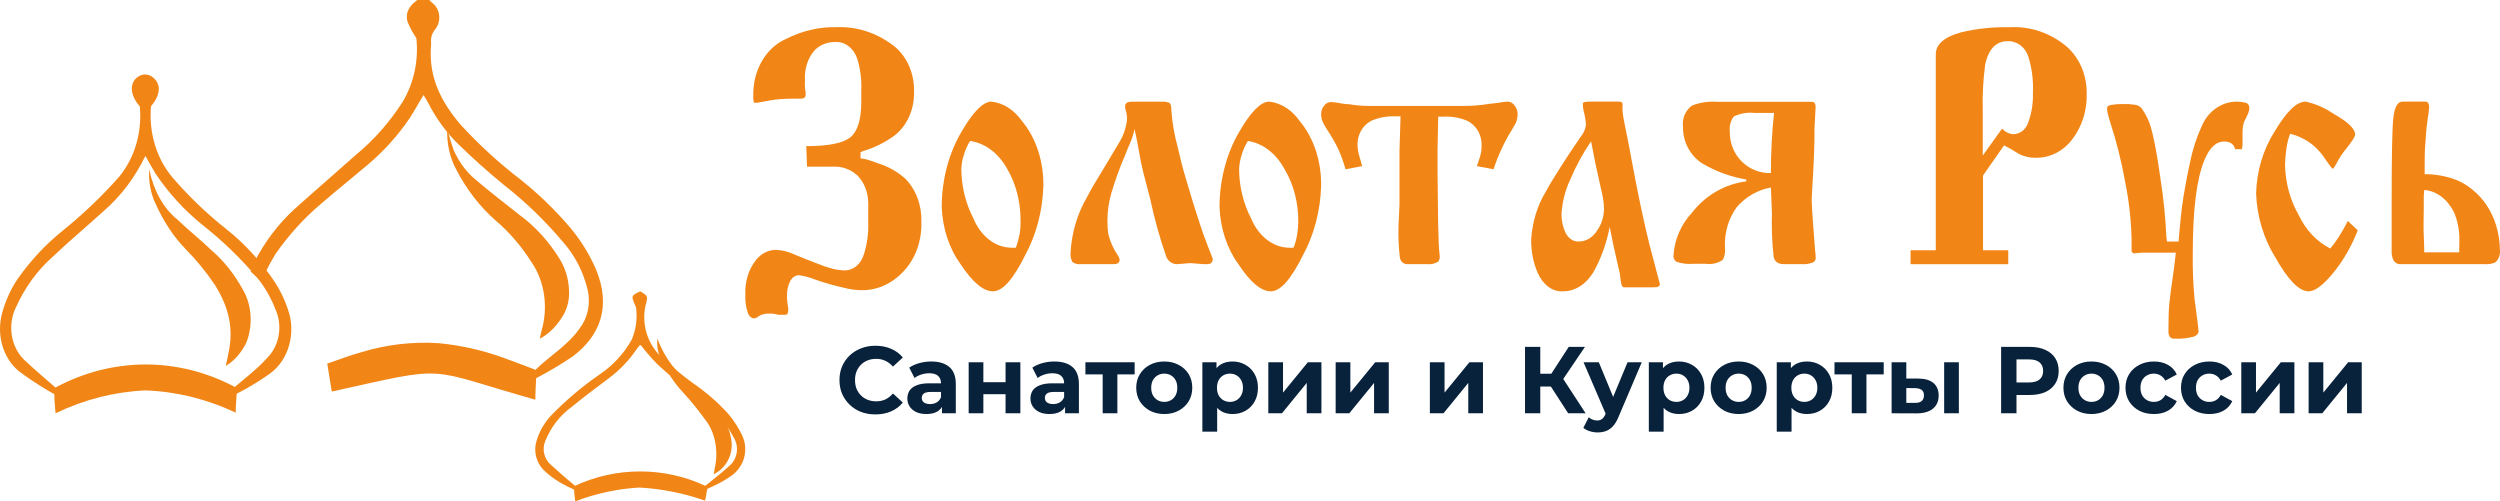
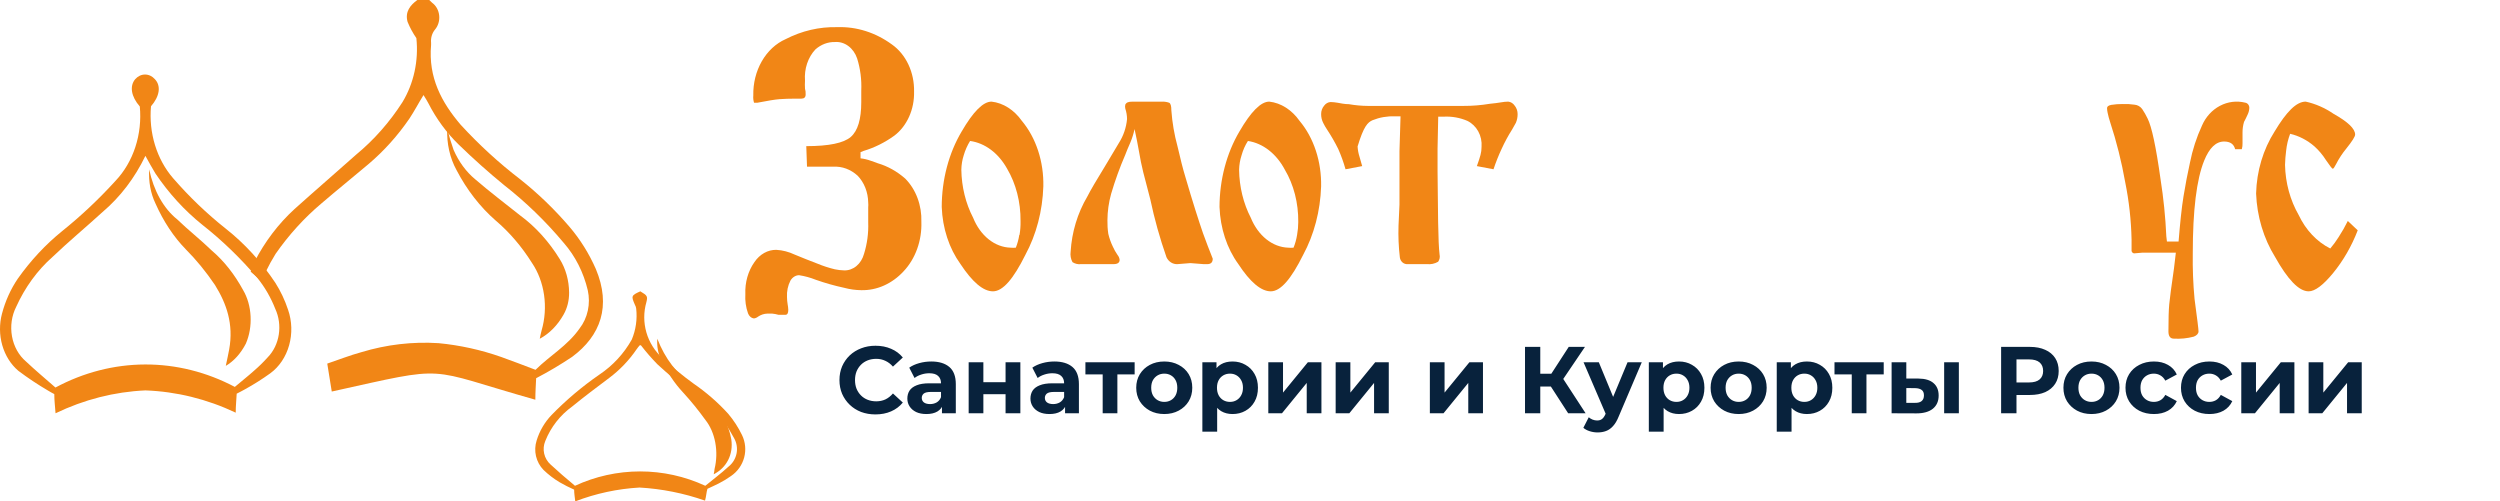
<svg xmlns="http://www.w3.org/2000/svg" width="369" height="74" viewBox="0 0 369 74" fill="none">
  <path d="M39.237 40.086C39.676 39.183 40.158 38.307 40.681 37.463C42.628 34.671 44.893 32.177 47.42 30.046C49.722 28.065 52.09 26.17 54.392 24.218C56.669 22.288 58.704 20.024 60.441 17.486C61.157 16.407 61.742 15.271 62.51 14.032C62.796 14.513 63.03 14.834 63.212 15.213C64.396 17.533 65.922 19.612 67.726 21.362C69.885 23.46 72.123 25.456 74.439 27.351C77.617 29.833 80.556 32.68 83.206 35.846C84.913 37.797 86.137 40.213 86.757 42.855C86.973 43.832 86.976 44.853 86.765 45.832C86.555 46.811 86.137 47.719 85.548 48.479C83.753 51.044 81.138 52.501 79.043 54.585C77.287 53.929 75.648 53.273 73.983 52.691C70.976 51.634 67.874 50.95 64.734 50.651C60.901 50.406 57.058 50.853 53.352 51.977C51.635 52.443 49.956 53.113 48.304 53.667C48.552 55.124 48.76 56.479 48.968 57.791C66.711 53.871 62.354 54.293 79.017 59C79.017 57.863 79.096 56.756 79.135 55.823C80.95 54.875 82.722 53.825 84.442 52.676C88.67 49.543 90.231 45.172 87.954 39.722C86.947 37.426 85.631 35.318 84.052 33.471C81.832 30.881 79.397 28.535 76.78 26.462C73.653 24.066 70.716 21.375 67.999 18.418C65.189 15.125 63.199 11.453 63.628 6.645C63.641 6.538 63.641 6.43 63.628 6.324C63.593 5.972 63.625 5.615 63.724 5.278C63.823 4.941 63.986 4.632 64.201 4.371C64.435 4.095 64.613 3.765 64.72 3.404C64.828 3.042 64.863 2.659 64.823 2.28C64.783 1.902 64.67 1.538 64.49 1.214C64.311 0.891 64.07 0.615 63.785 0.408L63.355 0H61.599C60.558 0.758 59.752 1.734 60.155 3.22C60.504 4.075 60.941 4.882 61.456 5.625C61.808 8.951 61.079 12.309 59.401 15.082C57.498 18.044 55.194 20.655 52.571 22.819C49.54 25.529 46.457 28.167 43.465 30.862C41.092 33.033 39.09 35.67 37.559 38.644C37.344 39.114 37.157 39.601 37 40.101L38.522 41.427C38.756 40.931 38.951 40.494 39.237 40.086Z" fill="#F18616" />
  <path d="M34.791 60.909C34.791 59.895 34.896 59.001 34.935 58.107C35.38 57.865 35.787 57.683 36.167 57.456C37.449 56.75 38.696 55.961 39.902 55.094C41.216 54.133 42.198 52.671 42.676 50.961C43.155 49.252 43.101 47.403 42.523 45.734C42.053 44.31 41.418 42.965 40.636 41.736C38.575 38.64 36.102 35.941 33.31 33.74C30.528 31.535 27.927 29.041 25.538 26.289C24.349 24.912 23.44 23.246 22.878 21.412C22.316 19.578 22.114 17.623 22.287 15.688C23.598 14.174 23.781 12.659 22.864 11.69C22.476 11.248 21.954 11 21.409 11C20.864 11 20.342 11.248 19.954 11.69C19.102 12.705 19.351 14.249 20.636 15.718C20.827 17.746 20.601 19.797 19.977 21.705C19.353 23.613 18.349 25.323 17.045 26.698C14.591 29.395 11.962 31.871 9.181 34.104C6.728 36.088 4.523 38.452 2.628 41.131C1.581 42.671 0.79 44.422 0.295 46.295C-0.111 47.816 -0.097 49.446 0.335 50.958C0.767 52.469 1.596 53.788 2.706 54.73C4.106 55.783 5.555 56.749 7.045 57.623C7.372 57.835 7.713 58.001 8.014 58.168C8.014 59.152 8.132 60.031 8.198 61C12.41 58.97 16.901 57.826 21.462 57.623C26.039 57.789 30.553 58.902 34.791 60.909ZM8.185 57.199C6.678 55.881 5.249 54.685 3.833 53.352C2.771 52.452 2.035 51.128 1.769 49.637C1.502 48.145 1.724 46.593 2.392 45.28C3.689 42.411 5.514 39.904 7.739 37.935C10.151 35.633 12.693 33.528 15.144 31.287C17.742 29.084 19.897 26.258 21.462 23.003C21.986 23.927 22.431 24.79 22.942 25.608C24.905 28.521 27.238 31.074 29.863 33.18C32.798 35.489 35.528 38.126 38.015 41.055C39.095 42.396 39.981 43.93 40.636 45.598C41.17 46.759 41.35 48.094 41.148 49.388C40.946 50.681 40.373 51.859 39.522 52.731C38.89 53.436 38.221 54.093 37.517 54.7C36.626 55.503 35.708 56.214 34.66 57.108C30.503 54.911 25.984 53.781 21.414 53.797C16.843 53.812 12.33 54.973 8.185 57.199Z" fill="#F18616" />
  <path d="M104.416 72.149C104.999 71.865 105.555 71.635 106.098 71.351C106.727 71.034 107.33 70.668 107.902 70.257C108.855 69.608 109.542 68.64 109.839 67.528C110.135 66.417 110.021 65.237 109.517 64.203C108.968 63.073 108.28 62.015 107.468 61.054C105.941 59.381 104.225 57.889 102.354 56.608C100.762 55.45 99.24 54.2 97.795 52.865C96.658 51.849 95.831 50.534 95.409 49.071C94.987 47.609 94.986 46.057 95.407 44.595C95.624 43.73 95.543 43.622 94.512 43C93.155 43.608 93.155 43.703 93.712 44.986C93.813 45.156 93.877 45.345 93.901 45.541C94.079 47.098 93.855 48.675 93.25 50.122C92.085 52.198 90.444 53.972 88.461 55.297C85.922 57.052 83.559 59.048 81.406 61.257C80.391 62.322 79.638 63.608 79.209 65.013C78.967 65.763 78.935 66.563 79.114 67.329C79.293 68.095 79.677 68.799 80.226 69.365C80.949 70.062 81.75 70.674 82.614 71.189C83.304 71.587 84.015 71.948 84.744 72.27C84.744 72.865 84.839 73.351 84.907 74C87.947 72.834 91.151 72.145 94.403 71.96C97.698 72.15 100.95 72.801 104.063 73.892C104.253 73.216 104.253 72.689 104.416 72.149ZM84.839 71.676C83.482 70.554 82.383 69.595 81.271 68.568C80.793 68.142 80.461 67.579 80.32 66.956C80.179 66.334 80.236 65.683 80.484 65.095C81.296 63.047 82.68 61.274 84.472 59.986C86.236 58.541 88.054 57.189 89.899 55.797C91.483 54.612 92.858 53.174 93.969 51.541C94.111 51.338 94.265 51.144 94.431 50.959C94.431 50.959 94.525 50.959 94.593 50.959C95.352 51.943 96.168 52.881 97.035 53.77C98.514 55.122 100.074 56.473 101.662 57.676C103.638 58.999 105.419 60.591 106.953 62.405C107.459 63.112 107.917 63.853 108.323 64.622C108.728 65.308 108.87 66.117 108.723 66.899C108.576 67.682 108.149 68.385 107.523 68.878C106.451 69.865 105.27 70.743 104.104 71.703C101.086 70.304 97.798 69.58 94.47 69.582C91.142 69.585 87.854 70.313 84.839 71.716V71.676Z" fill="#F18616" />
  <path d="M79.667 50C81.088 49.242 82.31 47.999 83.196 46.412C83.73 45.472 84.011 44.343 84 43.189C83.988 41.4 83.505 39.665 82.626 38.256C81.018 35.644 79.024 33.446 76.753 31.781C74.52 30.001 72.287 28.32 70.132 26.456C68.806 25.359 67.714 23.872 66.95 22.125C66.588 21.108 66.275 20.064 66.012 19C65.917 21.172 66.4 23.321 67.385 25.11C68.91 28.026 70.865 30.547 73.147 32.538C75.184 34.265 76.996 36.378 78.517 38.802C79.436 40.154 80.052 41.787 80.303 43.535C80.554 45.283 80.431 47.084 79.947 48.753C79.837 49.163 79.744 49.579 79.667 50Z" fill="#F18616" />
  <path d="M27.421 36.797C28.969 38.352 30.409 40.112 31.723 42.055C33.419 44.782 34.515 47.806 33.823 51.601C33.696 52.308 33.534 52.998 33.327 54C34.509 53.315 35.535 52.178 36.291 50.714C36.816 49.507 37.06 48.094 36.987 46.677C36.915 45.261 36.53 43.913 35.888 42.827C34.619 40.49 33.054 38.511 31.273 36.994C29.578 35.351 27.813 33.987 26.152 32.377C24.152 30.781 22.669 28.133 22.022 25C21.909 26.778 22.235 28.556 22.945 30.028C24.118 32.672 25.638 34.971 27.421 36.797Z" fill="#F18616" />
  <path d="M105.467 69.227C105.467 69.45 105.393 69.691 105.344 70C107.249 69.038 108.27 67.062 107.938 64.845C107.745 63.733 107.37 62.698 106.844 61.821C105.526 59.702 103.932 57.953 102.147 56.667C99.963 55.285 98.163 52.944 97.02 50C96.934 51.079 97.13 52.166 97.573 53.058C98.454 54.93 99.556 56.58 100.831 57.938C101.986 59.198 103.086 60.552 104.126 61.993C104.833 62.882 105.337 64.042 105.575 65.328C105.814 66.615 105.776 67.97 105.467 69.227Z" fill="#F18616" />
  <path d="M174.952 26.086C174.606 24.957 174.232 23.472 173.8 21.6C173.327 19.87 173.023 18.092 172.892 16.294C172.892 15.644 172.791 15.289 172.575 15.165C172.19 15.028 171.784 14.976 171.38 15.01H167.058C166.853 15 166.647 15.031 166.453 15.103C166.298 15.164 166.169 15.286 166.093 15.443C166.046 15.636 166.046 15.838 166.093 16.031C166.261 16.527 166.348 17.05 166.352 17.578C166.233 18.837 165.822 20.045 165.156 21.09C164.523 22.172 163.889 23.224 163.255 24.276C161.915 26.473 160.979 28.035 160.489 29.01C159.046 31.457 158.199 34.255 158.026 37.146C157.949 37.681 158.045 38.227 158.3 38.693C158.671 38.935 159.107 39.038 159.538 38.987H164.35C164.955 38.987 165.257 38.771 165.257 38.353C165.228 38.088 165.122 37.839 164.955 37.641C164.682 37.249 164.446 36.83 164.249 36.388C163.962 35.794 163.74 35.166 163.586 34.517C163.485 33.852 163.442 33.179 163.457 32.506C163.466 31.185 163.65 29.872 164.004 28.608C164.584 26.638 165.282 24.711 166.093 22.837C166.266 22.358 166.525 21.755 166.856 20.997C167.116 20.369 167.319 19.717 167.461 19.048L167.821 20.78L168.153 22.559C168.326 23.58 168.484 24.354 168.628 24.91C168.628 24.91 168.772 25.622 169.118 26.86L169.781 29.412C170.395 32.319 171.194 35.177 172.172 37.966C172.32 38.286 172.551 38.553 172.837 38.734C173.124 38.916 173.453 39.003 173.785 38.987L175.701 38.833L177.66 38.987H178.193C178.726 38.987 179 38.724 179 38.183C178.496 36.914 178.006 35.661 177.559 34.408C176.926 32.568 176.047 29.845 174.952 26.086Z" fill="#F18616" />
  <path d="M133.608 26.357C132.401 25.296 131.026 24.529 129.563 24.098C129.253 23.972 128.903 23.861 128.498 23.719C128.016 23.543 127.519 23.426 127.015 23.372V22.456L127.447 22.282C129.055 21.804 130.591 21.043 132.004 20.023C132.924 19.325 133.675 18.361 134.185 17.224C134.695 16.087 134.946 14.816 134.916 13.532C134.946 12.137 134.66 10.757 134.087 9.534C133.513 8.31 132.674 7.286 131.653 6.567C129.232 4.796 126.417 3.905 123.564 4.008C120.949 3.942 118.354 4.546 115.96 5.777C114.525 6.412 113.295 7.555 112.44 9.047C111.585 10.538 111.147 12.304 111.187 14.101C111.152 14.458 111.189 14.821 111.295 15.159C111.295 15.159 111.524 15.159 111.807 15.159C113.344 14.859 114.423 14.685 115.057 14.637C115.69 14.59 116.499 14.559 117.497 14.559H118.292C118.697 14.559 118.912 14.353 118.912 13.958C118.912 13.563 118.912 13.406 118.818 13.09C118.793 12.695 118.793 12.299 118.818 11.905C118.752 11.049 118.856 10.187 119.123 9.387C119.389 8.587 119.811 7.87 120.355 7.293C121.181 6.564 122.192 6.18 123.227 6.203C123.925 6.146 124.62 6.351 125.211 6.789C125.803 7.226 126.26 7.873 126.516 8.636C126.988 10.151 127.195 11.763 127.123 13.374V15.08C127.123 17.591 126.611 19.313 125.573 20.213C124.534 21.113 122.35 21.571 119.007 21.571L119.115 24.604H123.011C124.299 24.531 125.567 25.002 126.584 25.93C127.066 26.427 127.454 27.037 127.723 27.719C127.992 28.402 128.137 29.143 128.148 29.895C128.172 30.131 128.172 30.369 128.148 30.605V32.817C128.206 34.403 127.996 35.986 127.528 37.476C127.33 38.204 126.935 38.836 126.401 39.276C125.868 39.715 125.226 39.937 124.575 39.908C124.123 39.897 123.672 39.844 123.227 39.75C122.353 39.54 121.493 39.261 120.652 38.913C119.519 38.487 118.387 38.029 117.281 37.571C116.422 37.165 115.51 36.93 114.585 36.876C113.966 36.867 113.353 37.025 112.795 37.337C112.236 37.649 111.746 38.108 111.362 38.676C110.42 40.001 109.939 41.693 110.014 43.415C109.954 44.38 110.088 45.348 110.405 46.242C110.481 46.451 110.603 46.632 110.76 46.766C110.917 46.9 111.102 46.98 111.295 47C111.513 46.97 111.721 46.877 111.902 46.731C112.313 46.455 112.776 46.303 113.25 46.289H113.978C114.287 46.318 114.594 46.376 114.895 46.463H115.933C116.216 46.463 116.351 46.21 116.351 45.736C116.339 45.46 116.308 45.185 116.256 44.915C116.196 44.567 116.165 44.212 116.162 43.857C116.111 42.998 116.29 42.143 116.674 41.409C116.816 41.168 117.006 40.971 117.226 40.834C117.447 40.696 117.692 40.623 117.942 40.619C118.786 40.749 119.617 40.977 120.422 41.298C121.8 41.784 123.2 42.179 124.615 42.483C125.434 42.705 126.27 42.821 127.11 42.83C129.429 42.884 131.677 41.882 133.379 40.035C134.242 39.118 134.923 37.992 135.375 36.734C135.827 35.476 136.038 34.117 135.994 32.754C136.034 31.546 135.839 30.343 135.426 29.235C135.013 28.128 134.391 27.144 133.608 26.357Z" fill="#F18616" />
  <path d="M146.349 15C145.108 15 143.643 16.48 141.942 19.407C140.039 22.608 139.006 26.519 139 30.543C139.115 33.677 140.091 36.658 141.756 38.959C143.519 41.632 145.12 43 146.56 43C148 43 149.565 41.202 151.34 37.623C152.958 34.642 153.88 31.132 153.997 27.505C154.034 25.703 153.772 23.912 153.228 22.25C152.684 20.588 151.872 19.093 150.843 17.864C149.682 16.215 148.076 15.192 146.349 15ZM150.446 34.679C150.344 35.332 150.173 35.964 149.937 36.557C149.681 36.58 149.424 36.58 149.167 36.557C148.019 36.528 146.898 36.102 145.923 35.323C144.949 34.544 144.156 33.443 143.631 32.134C142.537 30.035 141.934 27.578 141.893 25.055C141.906 24.328 142.024 23.611 142.24 22.939C142.465 22.169 142.783 21.449 143.184 20.807C144.268 20.956 145.315 21.397 146.257 22.101C147.198 22.806 148.012 23.758 148.646 24.895C149.961 27.118 150.66 29.839 150.632 32.627C150.648 33.317 150.598 34.006 150.483 34.679H150.446Z" fill="#F18616" />
-   <path d="M368.395 33.155C367.835 31.421 366.936 29.91 365.787 28.775C364.731 27.698 363.522 26.903 362.23 26.438C360.81 25.949 359.348 25.704 357.879 25.71V24.581C357.879 23.451 357.879 22.181 358.01 20.835C358.059 19.718 358.166 18.606 358.33 17.507C358.437 16.928 358.509 16.338 358.543 15.743C358.543 15.573 358.506 15.407 358.437 15.263C358.39 15.185 358.331 15.12 358.263 15.075C358.196 15.03 358.121 15.004 358.045 15H354.619C353.872 15 353.434 15.805 353.256 17.415C353.078 19.024 353.007 23.265 353.007 30.137V36.962C352.97 37.512 353.083 38.06 353.327 38.51C353.463 38.682 353.625 38.814 353.803 38.897C353.981 38.98 354.17 39.011 354.358 38.99H366.759C367.251 39.029 367.744 38.955 368.217 38.773C368.48 38.607 368.696 38.337 368.835 38C368.973 37.664 369.027 37.279 368.987 36.901C368.974 35.614 368.773 34.343 368.395 33.155ZM362.977 37.241H357.82C357.82 37.133 357.82 36.343 357.749 34.842C357.678 33.341 357.749 31.994 357.749 30.771V29.889C357.749 29.626 357.749 29.332 357.749 28.976C357.755 28.665 357.775 28.355 357.808 28.047C358.695 28.101 359.56 28.431 360.329 29.01C361.098 29.589 361.75 30.4 362.23 31.375C362.775 32.666 363.042 34.127 363.001 35.6L362.977 37.241Z" fill="#F18616" />
-   <path d="M240.75 23.206L240.421 21.43L239.737 18.02C239.622 17.485 239.538 16.938 239.487 16.385C239.472 16.03 239.472 15.675 239.487 15.32C239.487 15.107 239.237 15 238.948 15H234.488C233.909 15 233.619 15.107 233.619 15.32C233.626 15.725 233.679 16.127 233.777 16.51C233.883 16.87 233.958 17.245 234.001 17.629C234.05 17.902 234.077 18.182 234.08 18.464C233.981 19.117 233.721 19.705 233.343 20.133L231.461 22.922C229.725 25.604 228.606 27.416 228.12 28.357C226.908 30.342 226.17 32.776 226.001 35.337C225.976 37.08 226.313 38.797 226.975 40.293C227.352 41.158 227.897 41.867 228.551 42.343C229.205 42.819 229.943 43.044 230.685 42.993C231.551 43.011 232.408 42.762 233.192 42.267C233.976 41.772 234.667 41.042 235.211 40.133C236.32 38.151 237.129 35.894 237.593 33.49L238.132 36.172L238.645 38.446C238.764 39.032 238.921 39.654 239.093 40.382C239.133 40.818 239.19 41.251 239.264 41.679C239.329 42.158 239.487 42.407 239.685 42.407H244.145C244.724 42.407 245 42.247 245 41.927C244.487 39.973 243.974 38.002 243.447 36.048C242.623 32.756 241.724 28.476 240.75 23.206ZM235.843 33.863C235.509 34.426 235.084 34.879 234.6 35.187C234.117 35.495 233.588 35.649 233.053 35.639C232.675 35.675 232.297 35.58 231.954 35.362C231.61 35.144 231.314 34.812 231.093 34.396C230.69 33.574 230.475 32.611 230.475 31.625C230.581 29.851 231.006 28.138 231.711 26.634C232.584 24.551 233.635 22.613 234.843 20.861L235.461 24.023L236.027 26.616C236.145 27.149 236.303 27.824 236.487 28.659C236.649 29.38 236.738 30.127 236.751 30.879C236.725 31.984 236.402 33.039 235.843 33.846V33.863Z" fill="#F18616" />
  <path d="M187.343 15C186.103 15 184.639 16.48 182.94 19.407C181.044 22.612 180.013 26.52 180 30.543C180.114 33.681 181.095 36.663 182.766 38.959C184.515 41.632 186.128 43 187.567 43C189.006 43 190.569 41.202 192.342 37.623C193.959 34.642 194.88 31.132 194.997 27.505C195.032 25.702 194.769 23.91 194.223 22.248C193.678 20.586 192.863 19.091 191.834 17.864C190.675 16.213 189.069 15.189 187.343 15ZM191.449 34.679C191.343 35.333 191.168 35.964 190.928 36.557C190.668 36.581 190.407 36.581 190.147 36.557C189.001 36.521 187.883 36.092 186.91 35.314C185.937 34.536 185.144 33.438 184.614 32.134C183.525 30.034 182.926 27.577 182.89 25.055C182.909 24.327 183.031 23.61 183.25 22.939C183.465 22.163 183.784 21.441 184.193 20.807C185.284 20.971 186.335 21.433 187.274 22.163C188.214 22.893 189.02 23.874 189.638 25.039C190.957 27.258 191.656 29.981 191.623 32.77C191.622 33.413 191.563 34.054 191.449 34.679Z" fill="#F18616" />
-   <path d="M267.613 33.096C267.479 31.262 267.404 30.081 267.404 29.491C267.404 29.211 267.479 27.937 267.613 25.653C267.747 23.368 267.821 21.115 267.821 18.893L267.985 15.785C267.985 15.288 267.791 15.024 267.404 15.024H253.49C252.226 14.93 250.957 15.115 249.766 15.568C249.285 15.902 248.902 16.37 248.663 16.92C248.423 17.469 248.336 18.077 248.41 18.675C248.386 19.776 248.641 20.864 249.152 21.828C249.662 22.792 250.409 23.597 251.315 24.161C253.313 25.325 255.491 26.114 257.751 26.492V26.771C254.586 27.163 251.697 28.837 249.706 31.433C248.133 33.109 247.178 35.31 247.01 37.649C246.982 37.85 247.014 38.055 247.102 38.236C247.19 38.417 247.33 38.565 247.502 38.659C248.267 38.91 249.071 39.005 249.87 38.939H251.807C252.677 39.062 253.561 38.852 254.295 38.348C254.567 37.798 254.676 37.176 254.608 36.561C254.486 34.409 255.104 32.282 256.351 30.563C257.673 29.041 259.445 28.024 261.386 27.673L261.535 31.526C261.467 33.649 261.551 35.773 261.788 37.882C261.922 38.612 262.443 38.985 263.278 38.985H265.87C266.44 39.035 267.015 38.956 267.553 38.752C267.685 38.699 267.799 38.605 267.878 38.483C267.958 38.361 268.001 38.216 268 38.069C267.987 37.653 267.952 37.238 267.896 36.825C267.851 36.126 267.747 34.914 267.613 33.096ZM261.386 25.544C260.588 25.571 259.794 25.431 259.049 25.132C258.304 24.834 257.625 24.382 257.051 23.803C256.484 23.234 256.037 22.547 255.739 21.787C255.442 21.027 255.3 20.211 255.323 19.39C255.232 18.609 255.44 17.821 255.904 17.199C256.866 16.734 257.933 16.552 258.987 16.671H261.848C261.531 19.617 261.377 22.579 261.386 25.544Z" fill="#F18616" />
-   <path d="M305.015 6.848C302.611 4.849 299.637 3.846 296.621 4.019C294.192 3.96 291.765 4.218 289.392 4.789C286.942 5.485 285.723 6.552 285.723 8.003V18.977V36.941H282V39H296.418V36.941H292.695V25.908L295.796 21.465L296.784 21.983L298.057 22.754C298.811 23.117 299.628 23.299 300.453 23.287C301.485 23.307 302.507 23.073 303.445 22.601C304.383 22.129 305.211 21.432 305.868 20.562C307.32 18.667 308.078 16.25 307.994 13.779C308.013 12.452 307.755 11.137 307.238 9.936C306.722 8.735 305.962 7.678 305.015 6.848ZM299.343 18.133C299.178 18.621 298.881 19.043 298.491 19.341C298.102 19.64 297.639 19.803 297.163 19.806C296.538 19.762 295.95 19.466 295.511 18.977L292.655 22.961V16.356C292.589 14.058 292.712 11.758 293.02 9.484C293.521 7.233 294.618 6.078 296.324 6.078C296.997 6.049 297.66 6.261 298.214 6.68C298.769 7.099 299.183 7.704 299.397 8.403C299.921 10.114 300.146 11.918 300.06 13.72C300.111 15.23 299.867 16.735 299.343 18.133Z" fill="#F18616" />
  <path d="M331.414 15.157C330.15 14.841 328.824 15.005 327.658 15.622C326.492 16.238 325.557 17.27 325.008 18.545C324.208 20.278 323.613 22.113 323.238 24.008C322.886 25.575 322.574 27.241 322.287 28.977C322.001 30.713 321.78 32.944 321.558 35.654H319.84L319.749 34.878C319.621 32.038 319.334 29.21 318.89 26.408C318.226 21.637 317.588 18.686 316.989 17.5C316.755 17.007 316.485 16.535 316.182 16.089C316.046 15.907 315.879 15.757 315.688 15.648C315.498 15.539 315.289 15.473 315.075 15.454C314.488 15.366 313.896 15.333 313.304 15.355C312.738 15.349 312.172 15.392 311.612 15.482C311.208 15.566 311 15.722 311 15.948C311.004 16.171 311.03 16.394 311.078 16.611C311.177 17.09 311.303 17.561 311.456 18.023C312.405 20.917 313.149 23.885 313.682 26.902C314.246 29.686 314.56 32.522 314.619 35.372V36.402C314.628 36.567 314.628 36.732 314.619 36.896C314.611 36.964 314.616 37.032 314.636 37.096C314.656 37.16 314.689 37.219 314.734 37.267C314.778 37.314 314.832 37.35 314.891 37.372C314.95 37.394 315.013 37.4 315.075 37.391L316.221 37.292C316.637 37.292 317.444 37.292 318.655 37.292H321.155L320.881 39.607C320.491 42.289 320.257 44.082 320.178 44.929C320.1 45.776 320.061 47.145 320.061 48.91C320.061 49.629 320.335 49.982 320.842 49.982C321.84 50.044 322.84 49.944 323.811 49.686C324.266 49.502 324.501 49.22 324.501 48.91C324.501 48.599 324.318 47.117 323.915 44.124C323.705 41.887 323.618 39.639 323.654 37.391C323.654 31.038 324.214 26.479 325.334 23.712C326.089 21.848 327.065 20.888 328.276 20.888C329.175 20.888 329.721 21.27 329.904 22.018H330.893C330.973 21.73 331.008 21.429 330.997 21.128V19.519C330.998 19.002 331.072 18.487 331.218 17.994C331.414 17.642 331.583 17.275 331.752 16.908C331.9 16.607 331.984 16.274 332 15.934C332.005 15.749 331.949 15.569 331.841 15.426C331.733 15.283 331.582 15.188 331.414 15.157Z" fill="#F18616" />
  <path d="M345.906 33.804L345.181 34.995C344.807 35.591 344.395 36.154 343.949 36.679C341.969 35.684 340.332 33.951 339.296 31.756C338.028 29.556 337.326 26.984 337.27 24.339C337.289 23.637 337.344 22.937 337.434 22.242C337.525 21.382 337.723 20.542 338.023 19.749C339.316 20.049 340.536 20.679 341.595 21.591C342.249 22.177 342.83 22.867 343.319 23.64C343.894 24.482 344.223 24.91 344.318 24.91C344.414 24.91 344.578 24.672 344.797 24.243C345.229 23.399 345.743 22.616 346.33 21.909C347.179 20.845 347.617 20.162 347.617 19.86C347.617 19.002 346.549 17.986 344.428 16.795C343.159 15.926 341.77 15.319 340.322 15C338.953 15 337.489 16.477 335.737 19.399C334.041 22.058 333.085 25.256 333 28.563C333.131 31.937 334.106 35.193 335.806 37.934C337.681 41.285 339.323 43 340.76 43C341.677 43 342.868 42.111 344.332 40.348C345.858 38.488 347.098 36.34 348 33.995L346.536 32.613L345.906 33.804Z" fill="#F18616" />
-   <path d="M222.616 15C222.261 15.006 221.907 15.041 221.557 15.106C221.12 15.181 220.555 15.256 219.905 15.317C218.616 15.532 217.313 15.638 216.009 15.633H205.194C204.149 15.633 203.062 15.633 201.918 15.633C200.972 15.627 200.028 15.541 199.095 15.377C198.431 15.377 197.88 15.241 197.429 15.166C197.083 15.104 196.734 15.069 196.384 15.06C196.202 15.073 196.025 15.126 195.865 15.217C195.704 15.308 195.563 15.435 195.452 15.588C195.157 15.928 194.995 16.376 195 16.84C194.996 17.299 195.103 17.751 195.311 18.152C195.473 18.483 195.657 18.8 195.861 19.103C196.468 20.019 197.02 20.977 197.513 21.968C197.947 22.943 198.311 23.951 198.6 24.985L201.057 24.517L200.662 23.13C200.504 22.643 200.409 22.136 200.379 21.622C200.317 20.81 200.496 19.998 200.892 19.302C201.287 18.605 201.879 18.061 202.582 17.745C203.632 17.323 204.75 17.128 205.871 17.172H206.719L206.563 22.315V30.204L206.422 33.296C206.369 34.868 206.435 36.441 206.62 38.002C206.658 38.295 206.802 38.562 207.021 38.744C207.239 38.927 207.516 39.012 207.792 38.982H210.615C211.186 39.049 211.762 38.928 212.267 38.635C212.376 38.483 212.452 38.306 212.489 38.118C212.525 37.93 212.522 37.736 212.479 37.549C212.375 36.705 212.305 35.121 212.267 32.798C212.267 30.475 212.183 27.971 212.183 25.257V21.938L212.281 17.217H213.171C214.333 17.165 215.493 17.375 216.573 17.836C217.251 18.165 217.816 18.71 218.193 19.396C218.569 20.081 218.738 20.875 218.677 21.667C218.678 22.075 218.626 22.481 218.522 22.873C218.423 23.266 218.239 23.809 217.985 24.517L220.442 24.985C220.784 23.954 221.184 22.947 221.642 21.968C222.095 20.975 222.614 20.017 223.195 19.103C223.308 18.892 223.492 18.56 223.746 18.122C223.917 17.72 224.004 17.282 224 16.84C224.003 16.38 223.847 15.934 223.562 15.588C223.453 15.423 223.313 15.285 223.149 15.184C222.986 15.082 222.804 15.02 222.616 15Z" fill="#F18616" />
+   <path d="M222.616 15C222.261 15.006 221.907 15.041 221.557 15.106C221.12 15.181 220.555 15.256 219.905 15.317C218.616 15.532 217.313 15.638 216.009 15.633H205.194C204.149 15.633 203.062 15.633 201.918 15.633C200.972 15.627 200.028 15.541 199.095 15.377C198.431 15.377 197.88 15.241 197.429 15.166C197.083 15.104 196.734 15.069 196.384 15.06C196.202 15.073 196.025 15.126 195.865 15.217C195.704 15.308 195.563 15.435 195.452 15.588C195.157 15.928 194.995 16.376 195 16.84C194.996 17.299 195.103 17.751 195.311 18.152C195.473 18.483 195.657 18.8 195.861 19.103C196.468 20.019 197.02 20.977 197.513 21.968C197.947 22.943 198.311 23.951 198.6 24.985L201.057 24.517L200.662 23.13C200.504 22.643 200.409 22.136 200.379 21.622C201.287 18.605 201.879 18.061 202.582 17.745C203.632 17.323 204.75 17.128 205.871 17.172H206.719L206.563 22.315V30.204L206.422 33.296C206.369 34.868 206.435 36.441 206.62 38.002C206.658 38.295 206.802 38.562 207.021 38.744C207.239 38.927 207.516 39.012 207.792 38.982H210.615C211.186 39.049 211.762 38.928 212.267 38.635C212.376 38.483 212.452 38.306 212.489 38.118C212.525 37.93 212.522 37.736 212.479 37.549C212.375 36.705 212.305 35.121 212.267 32.798C212.267 30.475 212.183 27.971 212.183 25.257V21.938L212.281 17.217H213.171C214.333 17.165 215.493 17.375 216.573 17.836C217.251 18.165 217.816 18.71 218.193 19.396C218.569 20.081 218.738 20.875 218.677 21.667C218.678 22.075 218.626 22.481 218.522 22.873C218.423 23.266 218.239 23.809 217.985 24.517L220.442 24.985C220.784 23.954 221.184 22.947 221.642 21.968C222.095 20.975 222.614 20.017 223.195 19.103C223.308 18.892 223.492 18.56 223.746 18.122C223.917 17.72 224.004 17.282 224 16.84C224.003 16.38 223.847 15.934 223.562 15.588C223.453 15.423 223.313 15.285 223.149 15.184C222.986 15.082 222.804 15.02 222.616 15Z" fill="#F18616" />
  <path d="M129.21 61.168C128.454 61.168 127.75 61.047 127.096 60.804C126.452 60.552 125.892 60.197 125.416 59.74C124.94 59.283 124.567 58.746 124.296 58.13C124.035 57.514 123.904 56.837 123.904 56.1C123.904 55.363 124.035 54.686 124.296 54.07C124.567 53.454 124.94 52.917 125.416 52.46C125.902 52.003 126.466 51.653 127.11 51.41C127.754 51.158 128.459 51.032 129.224 51.032C130.074 51.032 130.839 51.181 131.52 51.48C132.211 51.769 132.79 52.199 133.256 52.768L131.8 54.112C131.464 53.729 131.091 53.445 130.68 53.258C130.27 53.062 129.822 52.964 129.336 52.964C128.879 52.964 128.459 53.039 128.076 53.188C127.694 53.337 127.362 53.552 127.082 53.832C126.802 54.112 126.583 54.443 126.424 54.826C126.275 55.209 126.2 55.633 126.2 56.1C126.2 56.567 126.275 56.991 126.424 57.374C126.583 57.757 126.802 58.088 127.082 58.368C127.362 58.648 127.694 58.863 128.076 59.012C128.459 59.161 128.879 59.236 129.336 59.236C129.822 59.236 130.27 59.143 130.68 58.956C131.091 58.76 131.464 58.466 131.8 58.074L133.256 59.418C132.79 59.987 132.211 60.421 131.52 60.72C130.839 61.019 130.069 61.168 129.21 61.168ZM139.034 61V59.53L138.894 59.208V56.576C138.894 56.109 138.749 55.745 138.46 55.484C138.18 55.223 137.746 55.092 137.158 55.092C136.756 55.092 136.36 55.157 135.968 55.288C135.585 55.409 135.258 55.577 134.988 55.792L134.204 54.266C134.614 53.977 135.109 53.753 135.688 53.594C136.266 53.435 136.854 53.356 137.452 53.356C138.6 53.356 139.491 53.627 140.126 54.168C140.76 54.709 141.078 55.554 141.078 56.702V61H139.034ZM136.738 61.112C136.15 61.112 135.646 61.014 135.226 60.818C134.806 60.613 134.484 60.337 134.26 59.992C134.036 59.647 133.924 59.259 133.924 58.83C133.924 58.382 134.031 57.99 134.246 57.654C134.47 57.318 134.82 57.057 135.296 56.87C135.772 56.674 136.392 56.576 137.158 56.576H139.16V57.85H137.396C136.882 57.85 136.528 57.934 136.332 58.102C136.145 58.27 136.052 58.48 136.052 58.732C136.052 59.012 136.159 59.236 136.374 59.404C136.598 59.563 136.901 59.642 137.284 59.642C137.648 59.642 137.974 59.558 138.264 59.39C138.553 59.213 138.763 58.956 138.894 58.62L139.23 59.628C139.071 60.113 138.782 60.482 138.362 60.734C137.942 60.986 137.4 61.112 136.738 61.112ZM142.975 61V53.468H145.145V56.408H148.421V53.468H150.605V61H148.421V58.186H145.145V61H142.975ZM157.204 61V59.53L157.064 59.208V56.576C157.064 56.109 156.919 55.745 156.63 55.484C156.35 55.223 155.916 55.092 155.328 55.092C154.926 55.092 154.53 55.157 154.138 55.288C153.755 55.409 153.428 55.577 153.158 55.792L152.374 54.266C152.784 53.977 153.279 53.753 153.858 53.594C154.436 53.435 155.024 53.356 155.622 53.356C156.77 53.356 157.661 53.627 158.296 54.168C158.93 54.709 159.248 55.554 159.248 56.702V61H157.204ZM154.908 61.112C154.32 61.112 153.816 61.014 153.396 60.818C152.976 60.613 152.654 60.337 152.43 59.992C152.206 59.647 152.094 59.259 152.094 58.83C152.094 58.382 152.201 57.99 152.416 57.654C152.64 57.318 152.99 57.057 153.466 56.87C153.942 56.674 154.562 56.576 155.328 56.576H157.33V57.85H155.566C155.052 57.85 154.698 57.934 154.502 58.102C154.315 58.27 154.222 58.48 154.222 58.732C154.222 59.012 154.329 59.236 154.544 59.404C154.768 59.563 155.071 59.642 155.454 59.642C155.818 59.642 156.144 59.558 156.434 59.39C156.723 59.213 156.933 58.956 157.064 58.62L157.4 59.628C157.241 60.113 156.952 60.482 156.532 60.734C156.112 60.986 155.57 61.112 154.908 61.112ZM162.755 61V54.756L163.245 55.26H160.207V53.468H167.473V55.26H164.435L164.925 54.756V61H162.755ZM171.85 61.112C171.048 61.112 170.334 60.944 169.708 60.608C169.092 60.272 168.602 59.815 168.238 59.236C167.884 58.648 167.706 57.981 167.706 57.234C167.706 56.478 167.884 55.811 168.238 55.232C168.602 54.644 169.092 54.187 169.708 53.86C170.334 53.524 171.048 53.356 171.85 53.356C172.644 53.356 173.353 53.524 173.978 53.86C174.604 54.187 175.094 54.639 175.448 55.218C175.803 55.797 175.98 56.469 175.98 57.234C175.98 57.981 175.803 58.648 175.448 59.236C175.094 59.815 174.604 60.272 173.978 60.608C173.353 60.944 172.644 61.112 171.85 61.112ZM171.85 59.32C172.214 59.32 172.541 59.236 172.83 59.068C173.12 58.9 173.348 58.662 173.516 58.354C173.684 58.037 173.768 57.663 173.768 57.234C173.768 56.795 173.684 56.422 173.516 56.114C173.348 55.806 173.12 55.568 172.83 55.4C172.541 55.232 172.214 55.148 171.85 55.148C171.486 55.148 171.16 55.232 170.87 55.4C170.581 55.568 170.348 55.806 170.17 56.114C170.002 56.422 169.918 56.795 169.918 57.234C169.918 57.663 170.002 58.037 170.17 58.354C170.348 58.662 170.581 58.9 170.87 59.068C171.16 59.236 171.486 59.32 171.85 59.32ZM181.921 61.112C181.286 61.112 180.731 60.972 180.255 60.692C179.779 60.412 179.405 59.987 179.135 59.418C178.873 58.839 178.743 58.111 178.743 57.234C178.743 56.347 178.869 55.619 179.121 55.05C179.373 54.481 179.737 54.056 180.213 53.776C180.689 53.496 181.258 53.356 181.921 53.356C182.63 53.356 183.265 53.519 183.825 53.846C184.394 54.163 184.842 54.611 185.169 55.19C185.505 55.769 185.673 56.45 185.673 57.234C185.673 58.027 185.505 58.713 185.169 59.292C184.842 59.871 184.394 60.319 183.825 60.636C183.265 60.953 182.63 61.112 181.921 61.112ZM177.469 63.716V53.468H179.555V55.008L179.513 57.248L179.653 59.474V63.716H177.469ZM181.543 59.32C181.907 59.32 182.229 59.236 182.509 59.068C182.798 58.9 183.027 58.662 183.195 58.354C183.372 58.037 183.461 57.663 183.461 57.234C183.461 56.795 183.372 56.422 183.195 56.114C183.027 55.806 182.798 55.568 182.509 55.4C182.229 55.232 181.907 55.148 181.543 55.148C181.179 55.148 180.852 55.232 180.563 55.4C180.273 55.568 180.045 55.806 179.877 56.114C179.709 56.422 179.625 56.795 179.625 57.234C179.625 57.663 179.709 58.037 179.877 58.354C180.045 58.662 180.273 58.9 180.563 59.068C180.852 59.236 181.179 59.32 181.543 59.32ZM187.203 61V53.468H189.373V57.948L193.041 53.468H195.043V61H192.873V56.52L189.219 61H187.203ZM197.143 61V53.468H199.313V57.948L202.981 53.468H204.983V61H202.813V56.52L199.159 61H197.143ZM211.047 61V53.468H213.217V57.948L216.885 53.468H218.887V61H216.717V56.52L213.063 61H211.047ZM231.461 61L228.409 56.282L230.243 55.176L234.037 61H231.461ZM225.091 61V51.2H227.345V61H225.091ZM226.687 57.052V55.162H230.103V57.052H226.687ZM230.453 56.352L228.367 56.1L231.545 51.2H233.939L230.453 56.352ZM235.803 63.828C235.411 63.828 235.024 63.767 234.641 63.646C234.259 63.525 233.946 63.357 233.703 63.142L234.501 61.588C234.669 61.737 234.861 61.854 235.075 61.938C235.299 62.022 235.519 62.064 235.733 62.064C236.041 62.064 236.284 61.989 236.461 61.84C236.648 61.7 236.816 61.462 236.965 61.126L237.357 60.202L237.525 59.964L240.227 53.468H242.327L238.925 61.462C238.683 62.069 238.403 62.545 238.085 62.89C237.777 63.235 237.432 63.478 237.049 63.618C236.676 63.758 236.261 63.828 235.803 63.828ZM237.091 61.294L233.731 53.468H235.985L238.589 59.768L237.091 61.294ZM247.819 61.112C247.184 61.112 246.629 60.972 246.153 60.692C245.677 60.412 245.304 59.987 245.033 59.418C244.772 58.839 244.641 58.111 244.641 57.234C244.641 56.347 244.767 55.619 245.019 55.05C245.271 54.481 245.635 54.056 246.111 53.776C246.587 53.496 247.156 53.356 247.819 53.356C248.528 53.356 249.163 53.519 249.723 53.846C250.292 54.163 250.74 54.611 251.067 55.19C251.403 55.769 251.571 56.45 251.571 57.234C251.571 58.027 251.403 58.713 251.067 59.292C250.74 59.871 250.292 60.319 249.723 60.636C249.163 60.953 248.528 61.112 247.819 61.112ZM243.367 63.716V53.468H245.453V55.008L245.411 57.248L245.551 59.474V63.716H243.367ZM247.441 59.32C247.805 59.32 248.127 59.236 248.407 59.068C248.696 58.9 248.925 58.662 249.093 58.354C249.27 58.037 249.359 57.663 249.359 57.234C249.359 56.795 249.27 56.422 249.093 56.114C248.925 55.806 248.696 55.568 248.407 55.4C248.127 55.232 247.805 55.148 247.441 55.148C247.077 55.148 246.75 55.232 246.461 55.4C246.172 55.568 245.943 55.806 245.775 56.114C245.607 56.422 245.523 56.795 245.523 57.234C245.523 57.663 245.607 58.037 245.775 58.354C245.943 58.662 246.172 58.9 246.461 59.068C246.75 59.236 247.077 59.32 247.441 59.32ZM256.63 61.112C255.827 61.112 255.113 60.944 254.488 60.608C253.872 60.272 253.382 59.815 253.018 59.236C252.663 58.648 252.486 57.981 252.486 57.234C252.486 56.478 252.663 55.811 253.018 55.232C253.382 54.644 253.872 54.187 254.488 53.86C255.113 53.524 255.827 53.356 256.63 53.356C257.423 53.356 258.132 53.524 258.758 53.86C259.383 54.187 259.873 54.639 260.228 55.218C260.582 55.797 260.76 56.469 260.76 57.234C260.76 57.981 260.582 58.648 260.228 59.236C259.873 59.815 259.383 60.272 258.758 60.608C258.132 60.944 257.423 61.112 256.63 61.112ZM256.63 59.32C256.994 59.32 257.32 59.236 257.61 59.068C257.899 58.9 258.128 58.662 258.296 58.354C258.464 58.037 258.548 57.663 258.548 57.234C258.548 56.795 258.464 56.422 258.296 56.114C258.128 55.806 257.899 55.568 257.61 55.4C257.32 55.232 256.994 55.148 256.63 55.148C256.266 55.148 255.939 55.232 255.65 55.4C255.36 55.568 255.127 55.806 254.95 56.114C254.782 56.422 254.698 56.795 254.698 57.234C254.698 57.663 254.782 58.037 254.95 58.354C255.127 58.662 255.36 58.9 255.65 59.068C255.939 59.236 256.266 59.32 256.63 59.32ZM266.7 61.112C266.065 61.112 265.51 60.972 265.034 60.692C264.558 60.412 264.185 59.987 263.914 59.418C263.653 58.839 263.522 58.111 263.522 57.234C263.522 56.347 263.648 55.619 263.9 55.05C264.152 54.481 264.516 54.056 264.992 53.776C265.468 53.496 266.037 53.356 266.7 53.356C267.409 53.356 268.044 53.519 268.604 53.846C269.173 54.163 269.621 54.611 269.948 55.19C270.284 55.769 270.452 56.45 270.452 57.234C270.452 58.027 270.284 58.713 269.948 59.292C269.621 59.871 269.173 60.319 268.604 60.636C268.044 60.953 267.409 61.112 266.7 61.112ZM262.248 63.716V53.468H264.334V55.008L264.292 57.248L264.432 59.474V63.716H262.248ZM266.322 59.32C266.686 59.32 267.008 59.236 267.288 59.068C267.577 58.9 267.806 58.662 267.974 58.354C268.151 58.037 268.24 57.663 268.24 57.234C268.24 56.795 268.151 56.422 267.974 56.114C267.806 55.806 267.577 55.568 267.288 55.4C267.008 55.232 266.686 55.148 266.322 55.148C265.958 55.148 265.631 55.232 265.342 55.4C265.053 55.568 264.824 55.806 264.656 56.114C264.488 56.422 264.404 56.795 264.404 57.234C264.404 57.663 264.488 58.037 264.656 58.354C264.824 58.662 265.053 58.9 265.342 59.068C265.631 59.236 265.958 59.32 266.322 59.32ZM273.319 61V54.756L273.809 55.26H270.771V53.468H278.037V55.26H274.999L275.489 54.756V61H273.319ZM286.957 61V53.468H289.127V61H286.957ZM283.163 55.876C284.153 55.885 284.895 56.109 285.389 56.548C285.893 56.977 286.145 57.589 286.145 58.382C286.145 59.213 285.861 59.861 285.291 60.328C284.722 60.785 283.915 61.014 282.869 61.014L279.201 61V53.468H281.371V55.876H283.163ZM282.673 59.46C283.093 59.469 283.415 59.381 283.639 59.194C283.863 59.007 283.975 58.727 283.975 58.354C283.975 57.981 283.863 57.715 283.639 57.556C283.415 57.388 283.093 57.299 282.673 57.29L281.371 57.276V59.46H282.673ZM295.365 61V51.2H299.607C300.485 51.2 301.241 51.345 301.875 51.634C302.51 51.914 303 52.32 303.345 52.852C303.691 53.384 303.863 54.019 303.863 54.756C303.863 55.484 303.691 56.114 303.345 56.646C303 57.178 302.51 57.589 301.875 57.878C301.241 58.158 300.485 58.298 299.607 58.298H296.625L297.633 57.276V61H295.365ZM297.633 57.528L296.625 56.45H299.481C300.181 56.45 300.704 56.301 301.049 56.002C301.395 55.703 301.567 55.288 301.567 54.756C301.567 54.215 301.395 53.795 301.049 53.496C300.704 53.197 300.181 53.048 299.481 53.048H296.625L297.633 51.97V57.528ZM308.706 61.112C307.903 61.112 307.189 60.944 306.564 60.608C305.948 60.272 305.458 59.815 305.094 59.236C304.739 58.648 304.562 57.981 304.562 57.234C304.562 56.478 304.739 55.811 305.094 55.232C305.458 54.644 305.948 54.187 306.564 53.86C307.189 53.524 307.903 53.356 308.706 53.356C309.499 53.356 310.209 53.524 310.834 53.86C311.459 54.187 311.949 54.639 312.304 55.218C312.659 55.797 312.836 56.469 312.836 57.234C312.836 57.981 312.659 58.648 312.304 59.236C311.949 59.815 311.459 60.272 310.834 60.608C310.209 60.944 309.499 61.112 308.706 61.112ZM308.706 59.32C309.07 59.32 309.397 59.236 309.686 59.068C309.975 58.9 310.204 58.662 310.372 58.354C310.54 58.037 310.624 57.663 310.624 57.234C310.624 56.795 310.54 56.422 310.372 56.114C310.204 55.806 309.975 55.568 309.686 55.4C309.397 55.232 309.07 55.148 308.706 55.148C308.342 55.148 308.015 55.232 307.726 55.4C307.437 55.568 307.203 55.806 307.026 56.114C306.858 56.422 306.774 56.795 306.774 57.234C306.774 57.663 306.858 58.037 307.026 58.354C307.203 58.662 307.437 58.9 307.726 59.068C308.015 59.236 308.342 59.32 308.706 59.32ZM317.922 61.112C317.11 61.112 316.387 60.949 315.752 60.622C315.117 60.286 314.618 59.824 314.254 59.236C313.899 58.648 313.722 57.981 313.722 57.234C313.722 56.478 313.899 55.811 314.254 55.232C314.618 54.644 315.117 54.187 315.752 53.86C316.387 53.524 317.11 53.356 317.922 53.356C318.715 53.356 319.406 53.524 319.994 53.86C320.582 54.187 321.016 54.658 321.296 55.274L319.602 56.184C319.406 55.829 319.159 55.568 318.86 55.4C318.571 55.232 318.253 55.148 317.908 55.148C317.535 55.148 317.199 55.232 316.9 55.4C316.601 55.568 316.363 55.806 316.186 56.114C316.018 56.422 315.934 56.795 315.934 57.234C315.934 57.673 316.018 58.046 316.186 58.354C316.363 58.662 316.601 58.9 316.9 59.068C317.199 59.236 317.535 59.32 317.908 59.32C318.253 59.32 318.571 59.241 318.86 59.082C319.159 58.914 319.406 58.648 319.602 58.284L321.296 59.208C321.016 59.815 320.582 60.286 319.994 60.622C319.406 60.949 318.715 61.112 317.922 61.112ZM326.112 61.112C325.3 61.112 324.576 60.949 323.942 60.622C323.307 60.286 322.808 59.824 322.444 59.236C322.089 58.648 321.912 57.981 321.912 57.234C321.912 56.478 322.089 55.811 322.444 55.232C322.808 54.644 323.307 54.187 323.942 53.86C324.576 53.524 325.3 53.356 326.112 53.356C326.905 53.356 327.596 53.524 328.184 53.86C328.772 54.187 329.206 54.658 329.486 55.274L327.792 56.184C327.596 55.829 327.348 55.568 327.05 55.4C326.76 55.232 326.443 55.148 326.098 55.148C325.724 55.148 325.388 55.232 325.09 55.4C324.791 55.568 324.553 55.806 324.376 56.114C324.208 56.422 324.124 56.795 324.124 57.234C324.124 57.673 324.208 58.046 324.376 58.354C324.553 58.662 324.791 58.9 325.09 59.068C325.388 59.236 325.724 59.32 326.098 59.32C326.443 59.32 326.76 59.241 327.05 59.082C327.348 58.914 327.596 58.648 327.792 58.284L329.486 59.208C329.206 59.815 328.772 60.286 328.184 60.622C327.596 60.949 326.905 61.112 326.112 61.112ZM330.813 61V53.468H332.983V57.948L336.651 53.468H338.653V61H336.483V56.52L332.829 61H330.813ZM340.752 61V53.468H342.922V57.948L346.59 53.468H348.592V61H346.422V56.52L342.768 61H340.752Z" fill="#08223C" />
</svg>